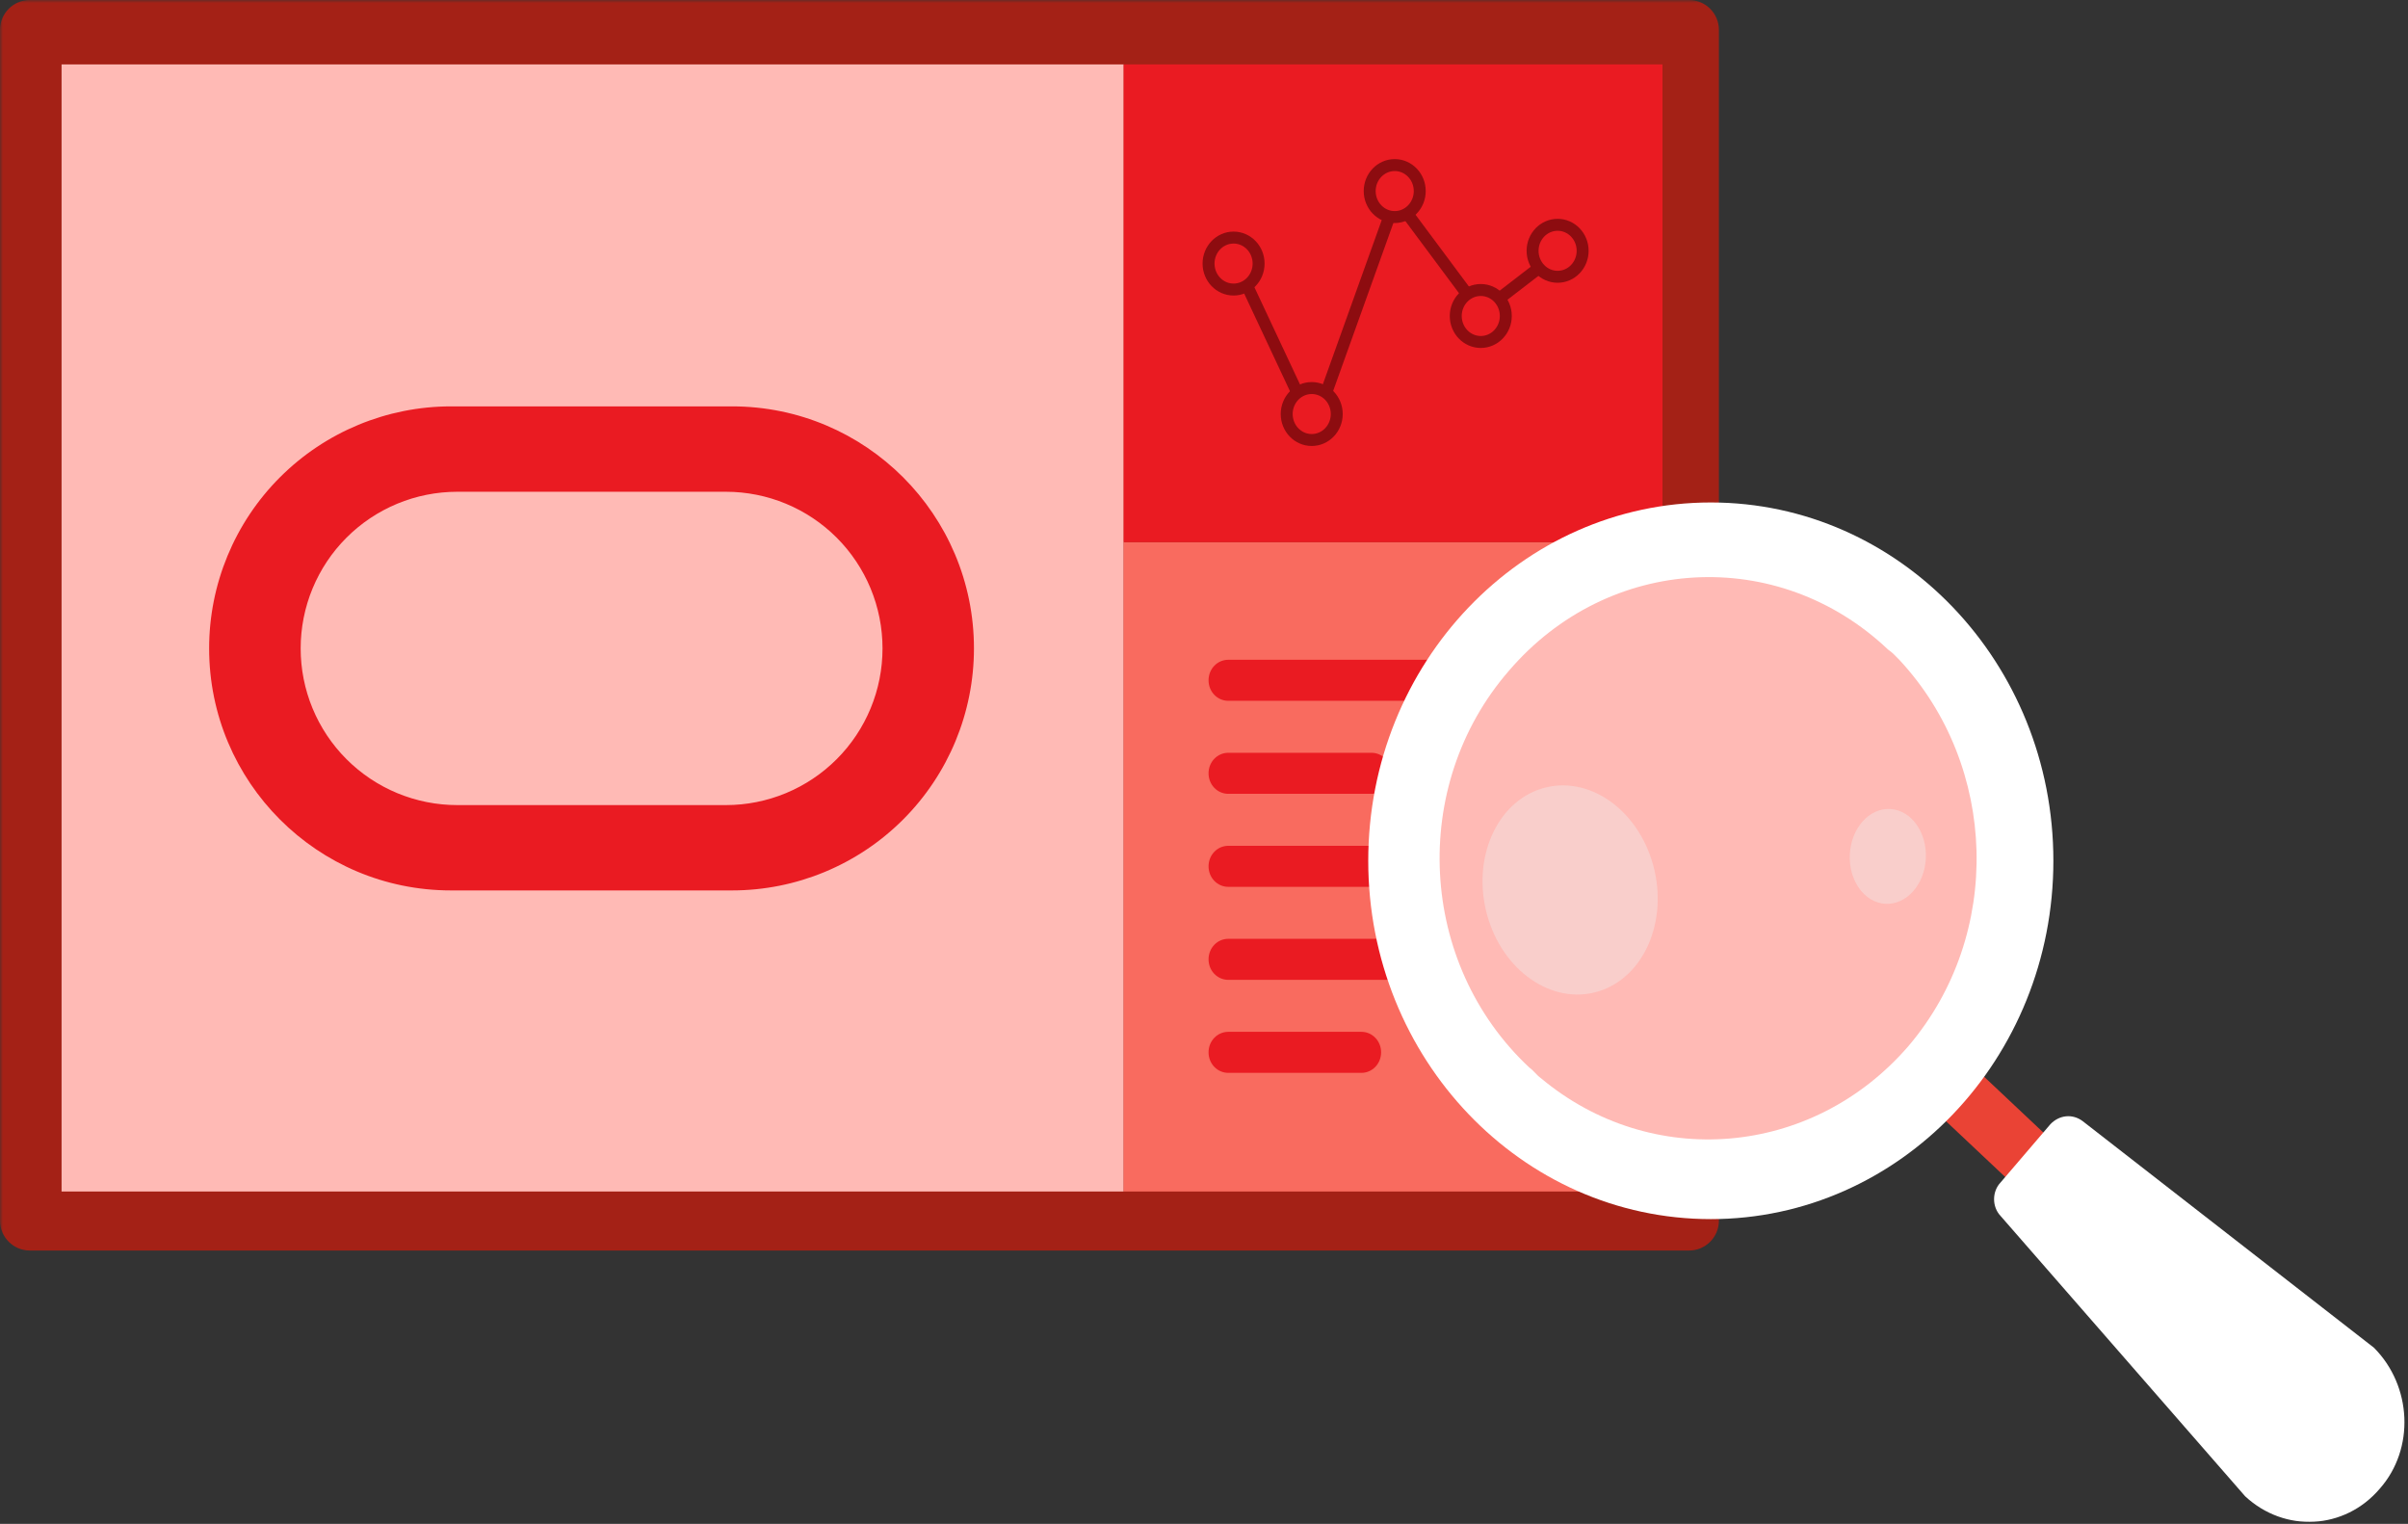
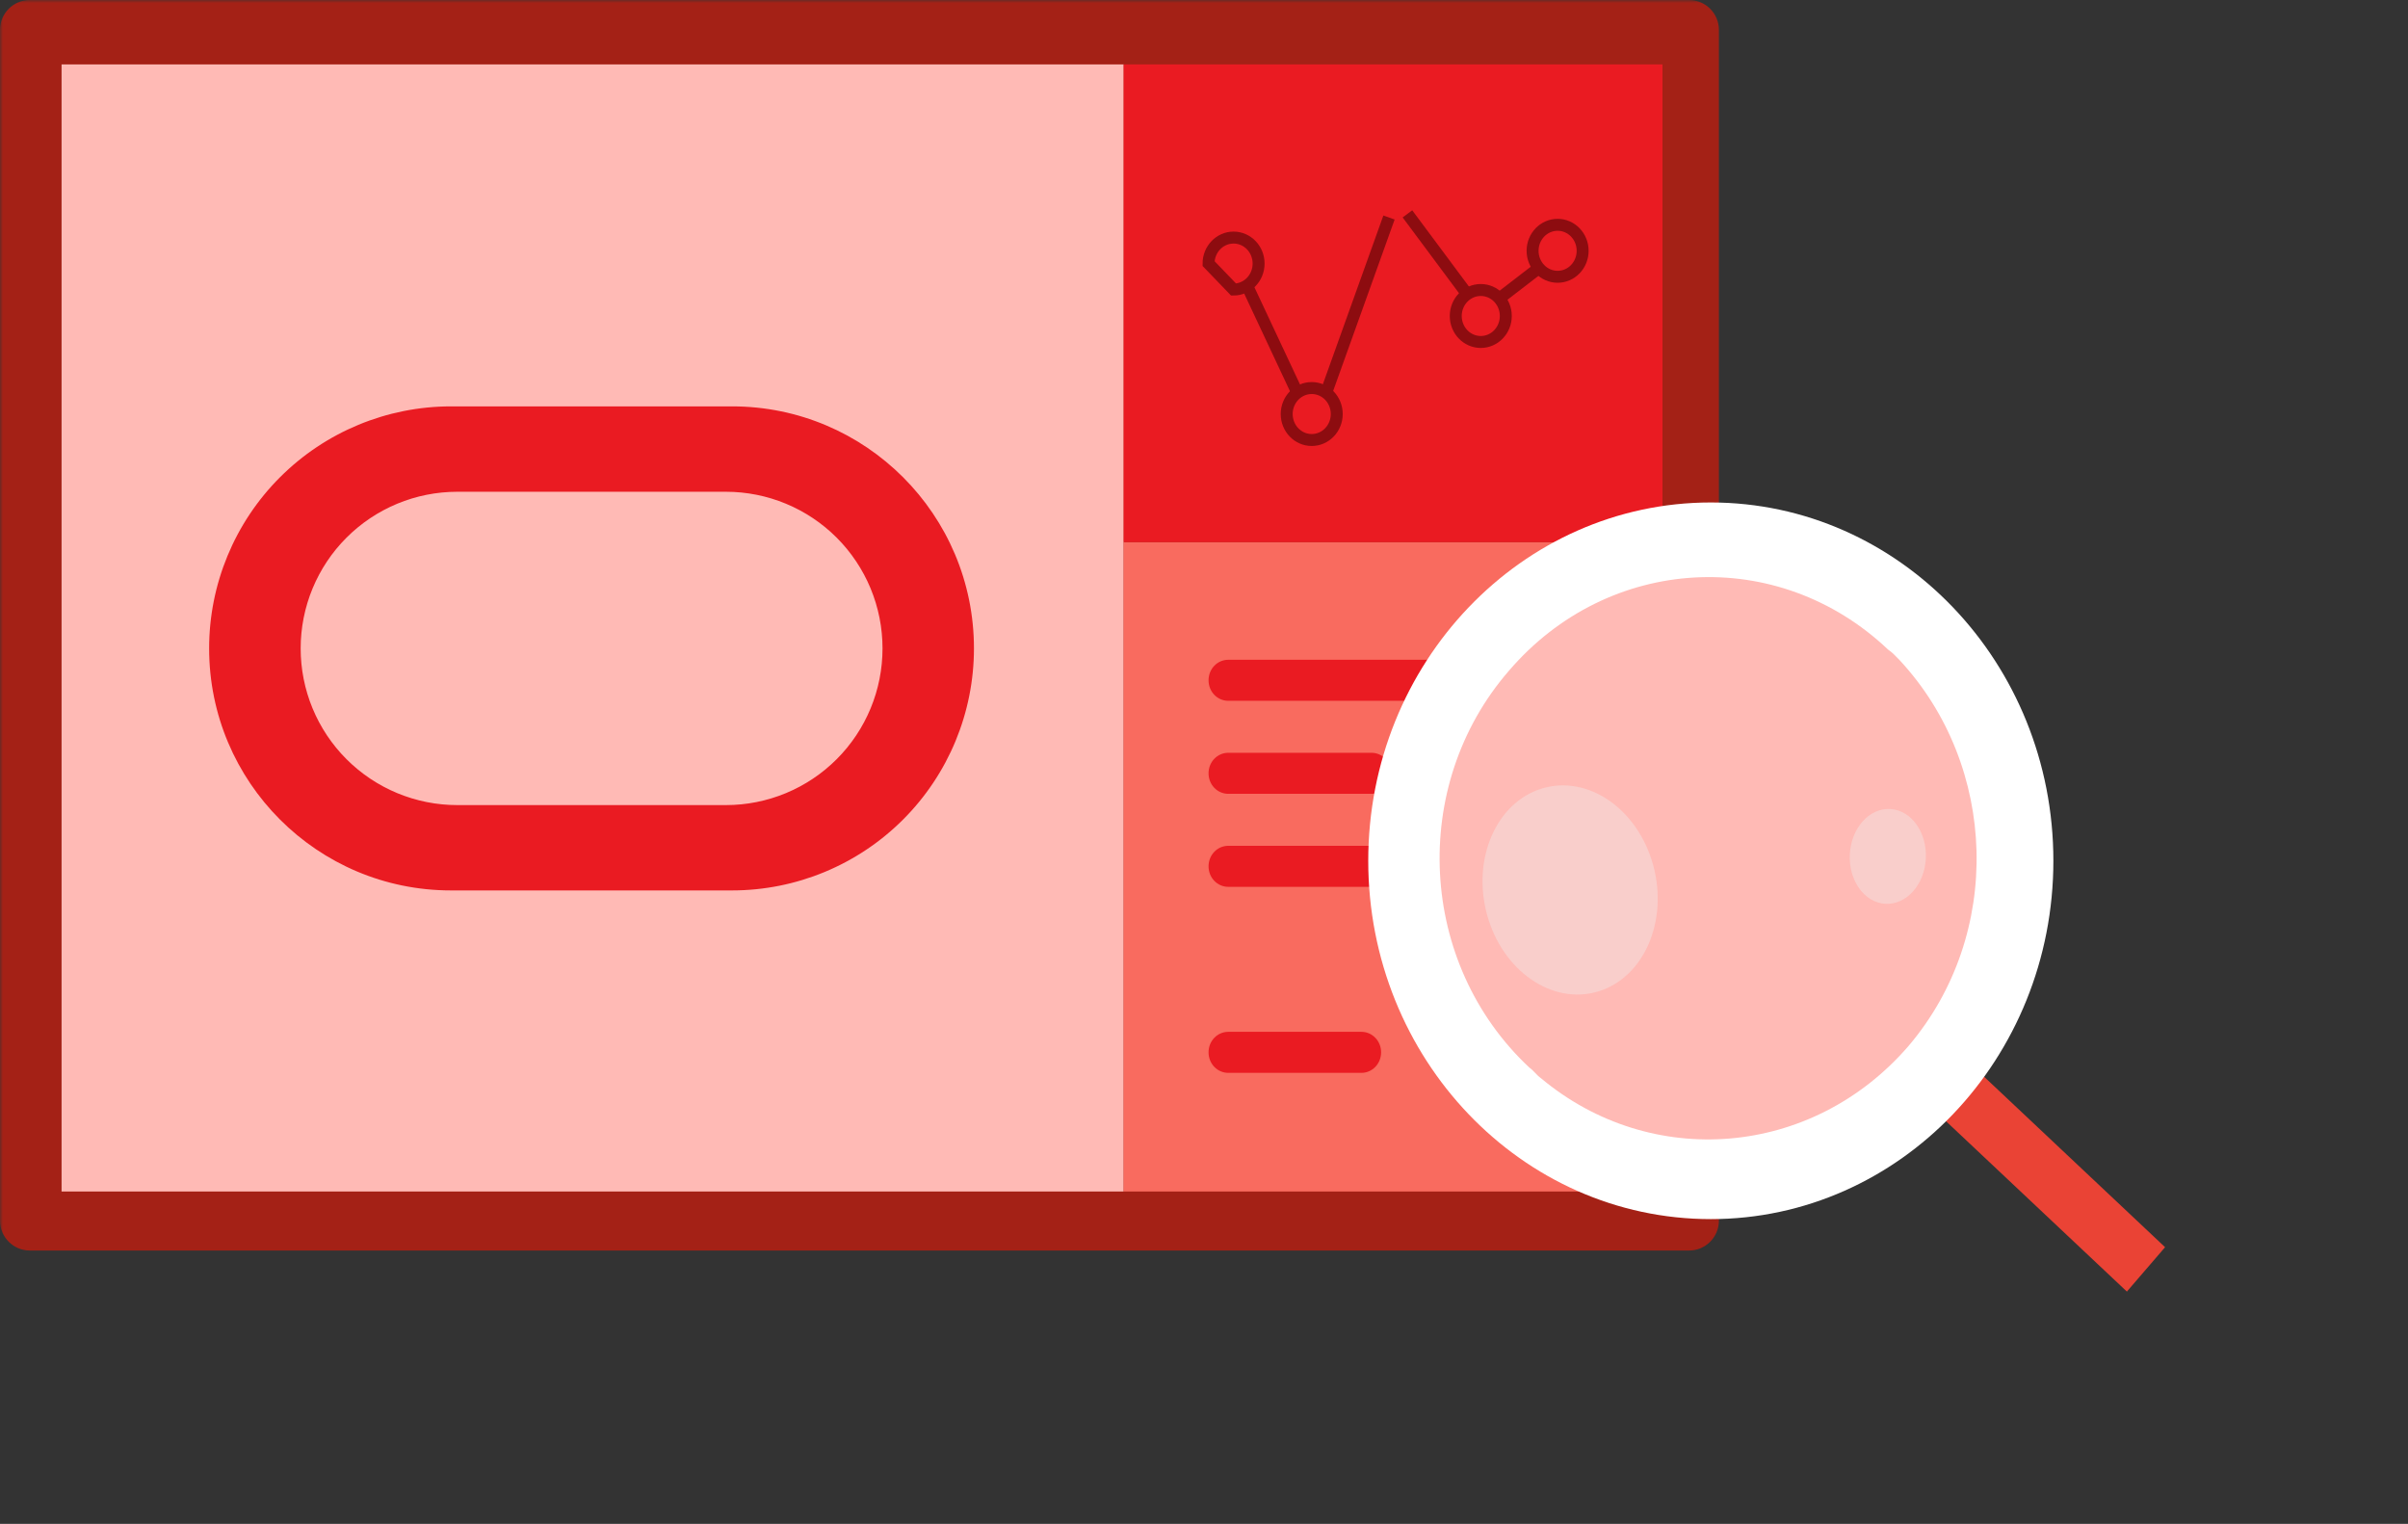
<svg xmlns="http://www.w3.org/2000/svg" width="403" height="255" viewBox="0 0 403 255" fill="none">
  <rect x="0" y="0" width="403" height="255" fill="#333333" stroke="none" />
  <g clip-path="url(#clip0_1579_3502)">
    <mask id="mask0_1579_3502" style="mask-type:luminance" maskUnits="userSpaceOnUse" x="0" y="0" width="403" height="255">
      <path d="M403 0H0V255H403V0Z" fill="white" />
    </mask>
    <g mask="url(#mask0_1579_3502)">
      <path d="M282.673 0H5C2.239 0 0 2.239 0 5V204.258C0 207.02 2.239 209.258 5 209.258H282.673C285.435 209.258 287.673 207.02 287.673 204.258V5C287.673 2.239 285.435 0 282.673 0Z" fill="#A42116" />
      <path d="M188.061 10.777H10.305V199.379H188.061V10.777Z" fill="#FFBAB5" />
      <path d="M278.231 90.708H188.062V199.379H278.231V90.708Z" fill="#F96B5F" />
      <path d="M278.231 10.777H188.062V90.709H278.231V10.777Z" fill="#EA1B22" />
-       <path d="M206.45 48.452C208.763 48.452 210.638 46.505 210.638 44.103C210.638 41.701 208.763 39.754 206.45 39.754C204.137 39.754 202.262 41.701 202.262 44.103C202.262 46.505 204.137 48.452 206.45 48.452Z" stroke="#8D0C10" stroke-width="2" stroke-miterlimit="10" />
+       <path d="M206.45 48.452C208.763 48.452 210.638 46.505 210.638 44.103C210.638 41.701 208.763 39.754 206.45 39.754C204.137 39.754 202.262 41.701 202.262 44.103Z" stroke="#8D0C10" stroke-width="2" stroke-miterlimit="10" />
      <path d="M247.821 57.225C250.134 57.225 252.01 55.278 252.01 52.876C252.01 50.474 250.134 48.527 247.821 48.527C245.508 48.527 243.633 50.474 243.633 52.876C243.633 55.278 245.508 57.225 247.821 57.225Z" stroke="#8D0C10" stroke-width="2" stroke-miterlimit="10" />
      <path d="M260.681 46.316C262.994 46.316 264.869 44.369 264.869 41.967C264.869 39.565 262.994 37.618 260.681 37.618C258.367 37.618 256.492 39.565 256.492 41.967C256.492 44.369 258.367 46.316 260.681 46.316Z" stroke="#8D0C10" stroke-width="2" stroke-miterlimit="10" />
      <path d="M219.528 73.629C221.841 73.629 223.717 71.682 223.717 69.281C223.717 66.879 221.841 64.932 219.528 64.932C217.215 64.932 215.34 66.879 215.34 69.281C215.34 71.682 217.215 73.629 219.528 73.629Z" stroke="#8D0C10" stroke-width="2" stroke-miterlimit="10" />
-       <path d="M233.419 36.321C235.732 36.321 237.607 34.374 237.607 31.972C237.607 29.57 235.732 27.623 233.419 27.623C231.106 27.623 229.23 29.57 229.23 31.972C229.23 34.374 231.106 36.321 233.419 36.321Z" stroke="#8D0C10" stroke-width="2" stroke-miterlimit="10" />
      <path d="M208.727 47.842L217.103 65.695" stroke="#8D0C10" stroke-width="2" stroke-miterlimit="10" />
      <path d="M221.953 65.695L232.461 36.398" stroke="#8D0C10" stroke-width="2" stroke-miterlimit="10" />
      <path d="M235.547 35.787L245.54 49.215" stroke="#8D0C10" stroke-width="2" stroke-miterlimit="10" />
      <path d="M250.98 49.901L257.52 44.865" stroke="#8D0C10" stroke-width="2" stroke-miterlimit="10" />
      <path d="M260.091 117.27H205.568C203.731 117.27 202.262 115.744 202.262 113.837C202.262 111.929 203.731 110.403 205.568 110.403H260.091C261.928 110.403 263.398 111.929 263.398 113.837C263.398 115.668 261.928 117.27 260.091 117.27Z" fill="#EA1B22" />
      <path d="M229.523 132.834H205.568C203.731 132.834 202.262 131.308 202.262 129.401C202.262 127.494 203.731 125.968 205.568 125.968H229.523C231.36 125.968 232.83 127.494 232.83 129.401C232.83 131.308 231.36 132.834 229.523 132.834Z" fill="#EA1B22" />
      <path d="M247.599 148.399H205.568C203.731 148.399 202.262 146.873 202.262 144.966C202.262 143.058 203.731 141.532 205.568 141.532H247.599C249.436 141.532 250.906 143.058 250.906 144.966C250.979 146.873 249.436 148.399 247.599 148.399Z" fill="#EA1B22" />
-       <path d="M260.091 163.962H205.568C203.731 163.962 202.262 162.436 202.262 160.529C202.262 158.622 203.731 157.096 205.568 157.096H260.091C261.928 157.096 263.398 158.622 263.398 160.529C263.398 162.436 261.928 163.962 260.091 163.962Z" fill="#EA1B22" />
      <path d="M227.833 179.527H205.568C203.731 179.527 202.262 178.001 202.262 176.093C202.262 174.186 203.731 172.66 205.568 172.66H227.833C229.67 172.66 231.14 174.186 231.14 176.093C231.14 178.001 229.67 179.527 227.833 179.527Z" fill="#EA1B22" />
      <path d="M329.21 177.496L322.816 184.922L355.952 216.126L362.345 208.7L329.21 177.496Z" fill="#EA4335" />
-       <path d="M398.285 249.098C392.405 256.017 382.36 256.529 375.745 250.379L334.829 203.487C333.359 201.95 333.359 199.388 334.829 197.85L343.159 188.113C344.629 186.576 346.834 186.319 348.549 187.601L397.305 225.524C403.675 231.93 404.165 242.436 398.285 249.098Z" fill="white" />
      <path d="M286.319 204C317.982 204 343.65 177.155 343.65 144.04C343.65 110.925 317.982 84.08 286.319 84.08C254.656 84.08 228.988 110.925 228.988 144.04C228.988 177.155 254.656 204 286.319 204Z" fill="white" />
      <path d="M317.925 110.473C317.19 109.704 316.7 109.192 315.965 108.679C297.59 91.255 269.169 92.792 252.509 112.267C235.848 131.485 237.318 161.208 255.939 178.633C256.674 179.145 257.164 179.914 257.899 180.426C276.274 195.801 303.225 193.751 319.395 175.045C335.32 156.34 334.34 128.153 317.925 110.473Z" fill="#FFBAB5" />
      <path d="M267.454 165.91C275.125 163.599 279.249 154.119 276.665 144.736C274.08 135.353 265.766 129.62 258.095 131.932C250.424 134.243 246.3 143.723 248.885 153.105C251.469 162.488 259.783 168.221 267.454 165.91Z" fill="#F9CECB" />
      <path d="M322.305 143.667C322.531 139.286 319.867 135.574 316.354 135.375C312.841 135.177 309.81 138.567 309.584 142.947C309.357 147.328 312.022 151.04 315.534 151.238C319.047 151.437 322.079 148.047 322.305 143.667Z" fill="#F9CECB" />
    </g>
    <g clip-path="url(#clip1_1579_3502)">
      <path fill-rule="evenodd" clip-rule="evenodd" d="M35 108.5C35 130.864 53.123 149 75.482 149H122.518C133.257 148.996 143.555 144.727 151.147 137.132C158.739 129.537 163.002 119.238 163 108.5C163 86.136 144.877 68 122.518 68H75.482C64.743 68.004 54.445 72.273 46.853 79.868C39.261 87.463 34.998 97.762 35 108.5ZM147.697 108.5C147.699 111.942 147.023 115.35 145.707 118.531C144.392 121.711 142.462 124.601 140.029 127.036C137.596 129.471 134.707 131.403 131.528 132.721C128.348 134.04 124.94 134.719 121.497 134.72H76.535C73.091 134.721 69.681 134.043 66.5 132.726C63.318 131.408 60.427 129.477 57.993 127.042C55.558 124.607 53.627 121.716 52.31 118.534C50.994 115.353 50.317 111.943 50.319 108.5C50.318 105.059 50.995 101.651 52.311 98.472C53.627 95.292 55.557 92.403 57.99 89.969C60.423 87.535 63.311 85.604 66.49 84.286C69.67 82.968 73.077 82.29 76.519 82.288H121.489C124.931 82.288 128.34 82.966 131.52 84.284C134.7 85.601 137.59 87.532 140.024 89.966C142.457 92.4 144.388 95.29 145.704 98.47C147.021 101.65 147.698 105.058 147.697 108.5Z" fill="#EA1B22" />
    </g>
  </g>
  <defs>
    <clipPath id="clip0_1579_3502">
      <rect width="403" height="255" fill="white" />
    </clipPath>
    <clipPath id="clip1_1579_3502">
      <rect width="128" height="128" fill="white" transform="translate(35 63)" />
    </clipPath>
  </defs>
</svg>